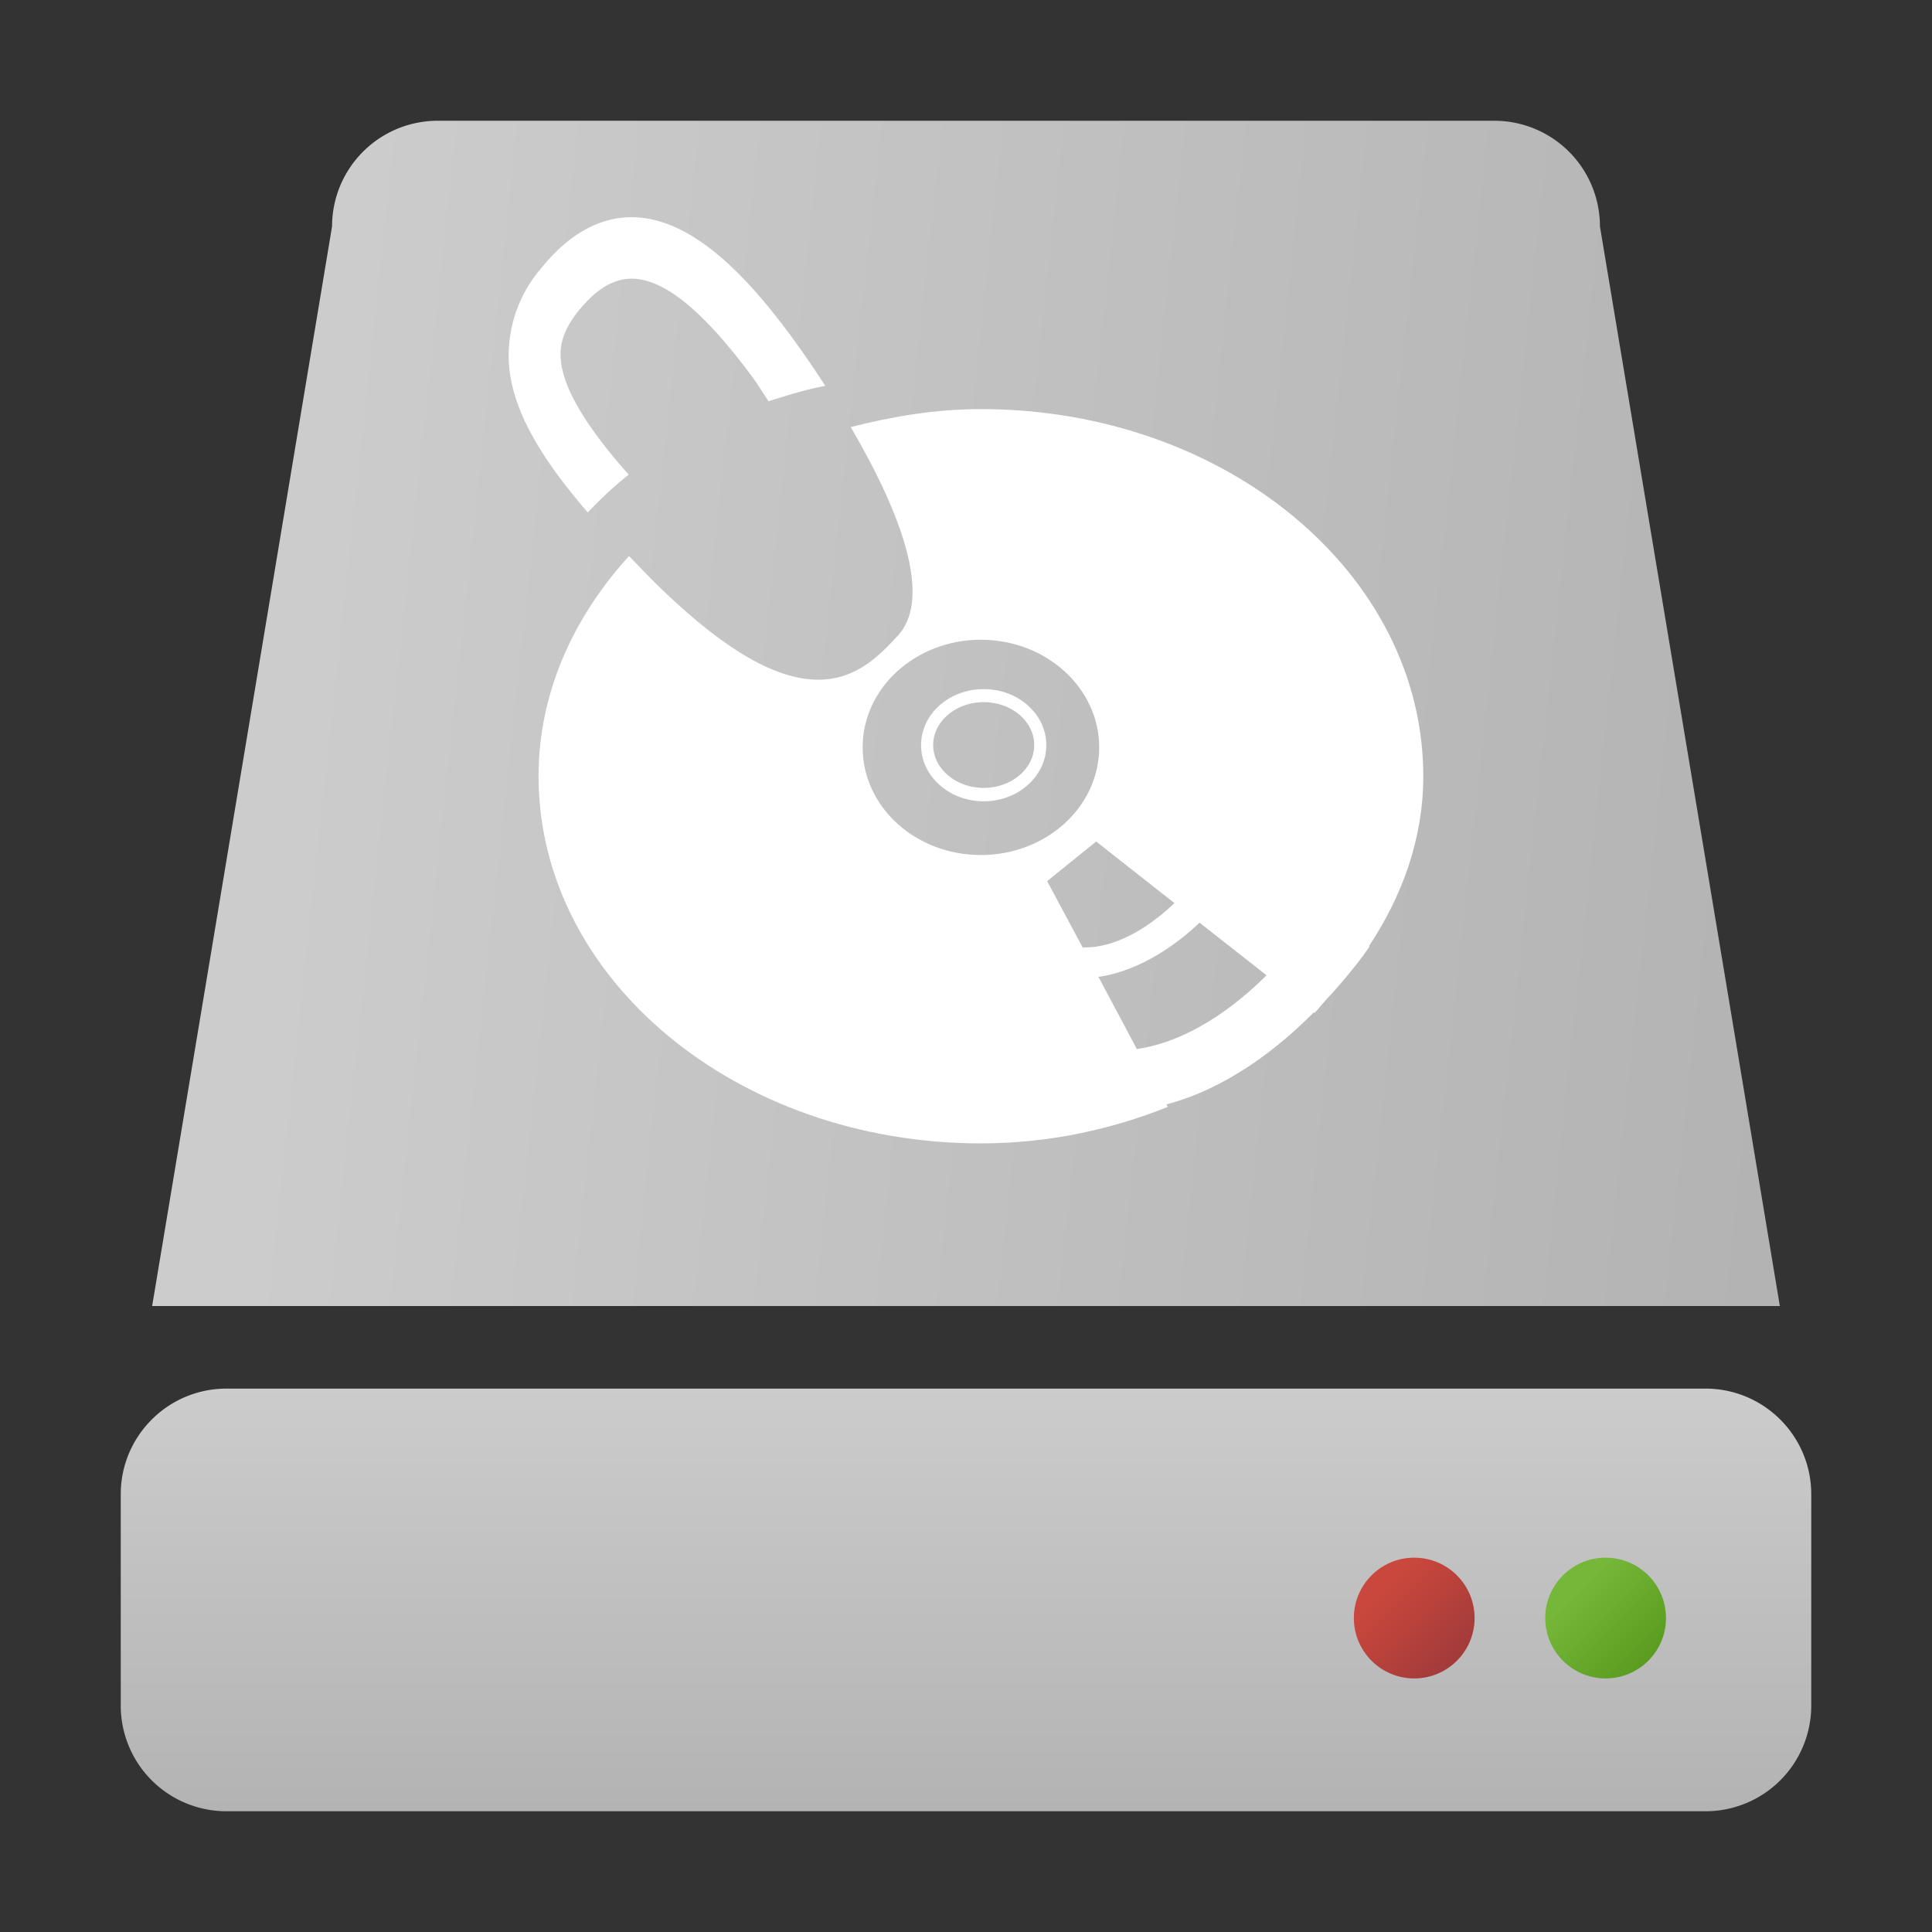
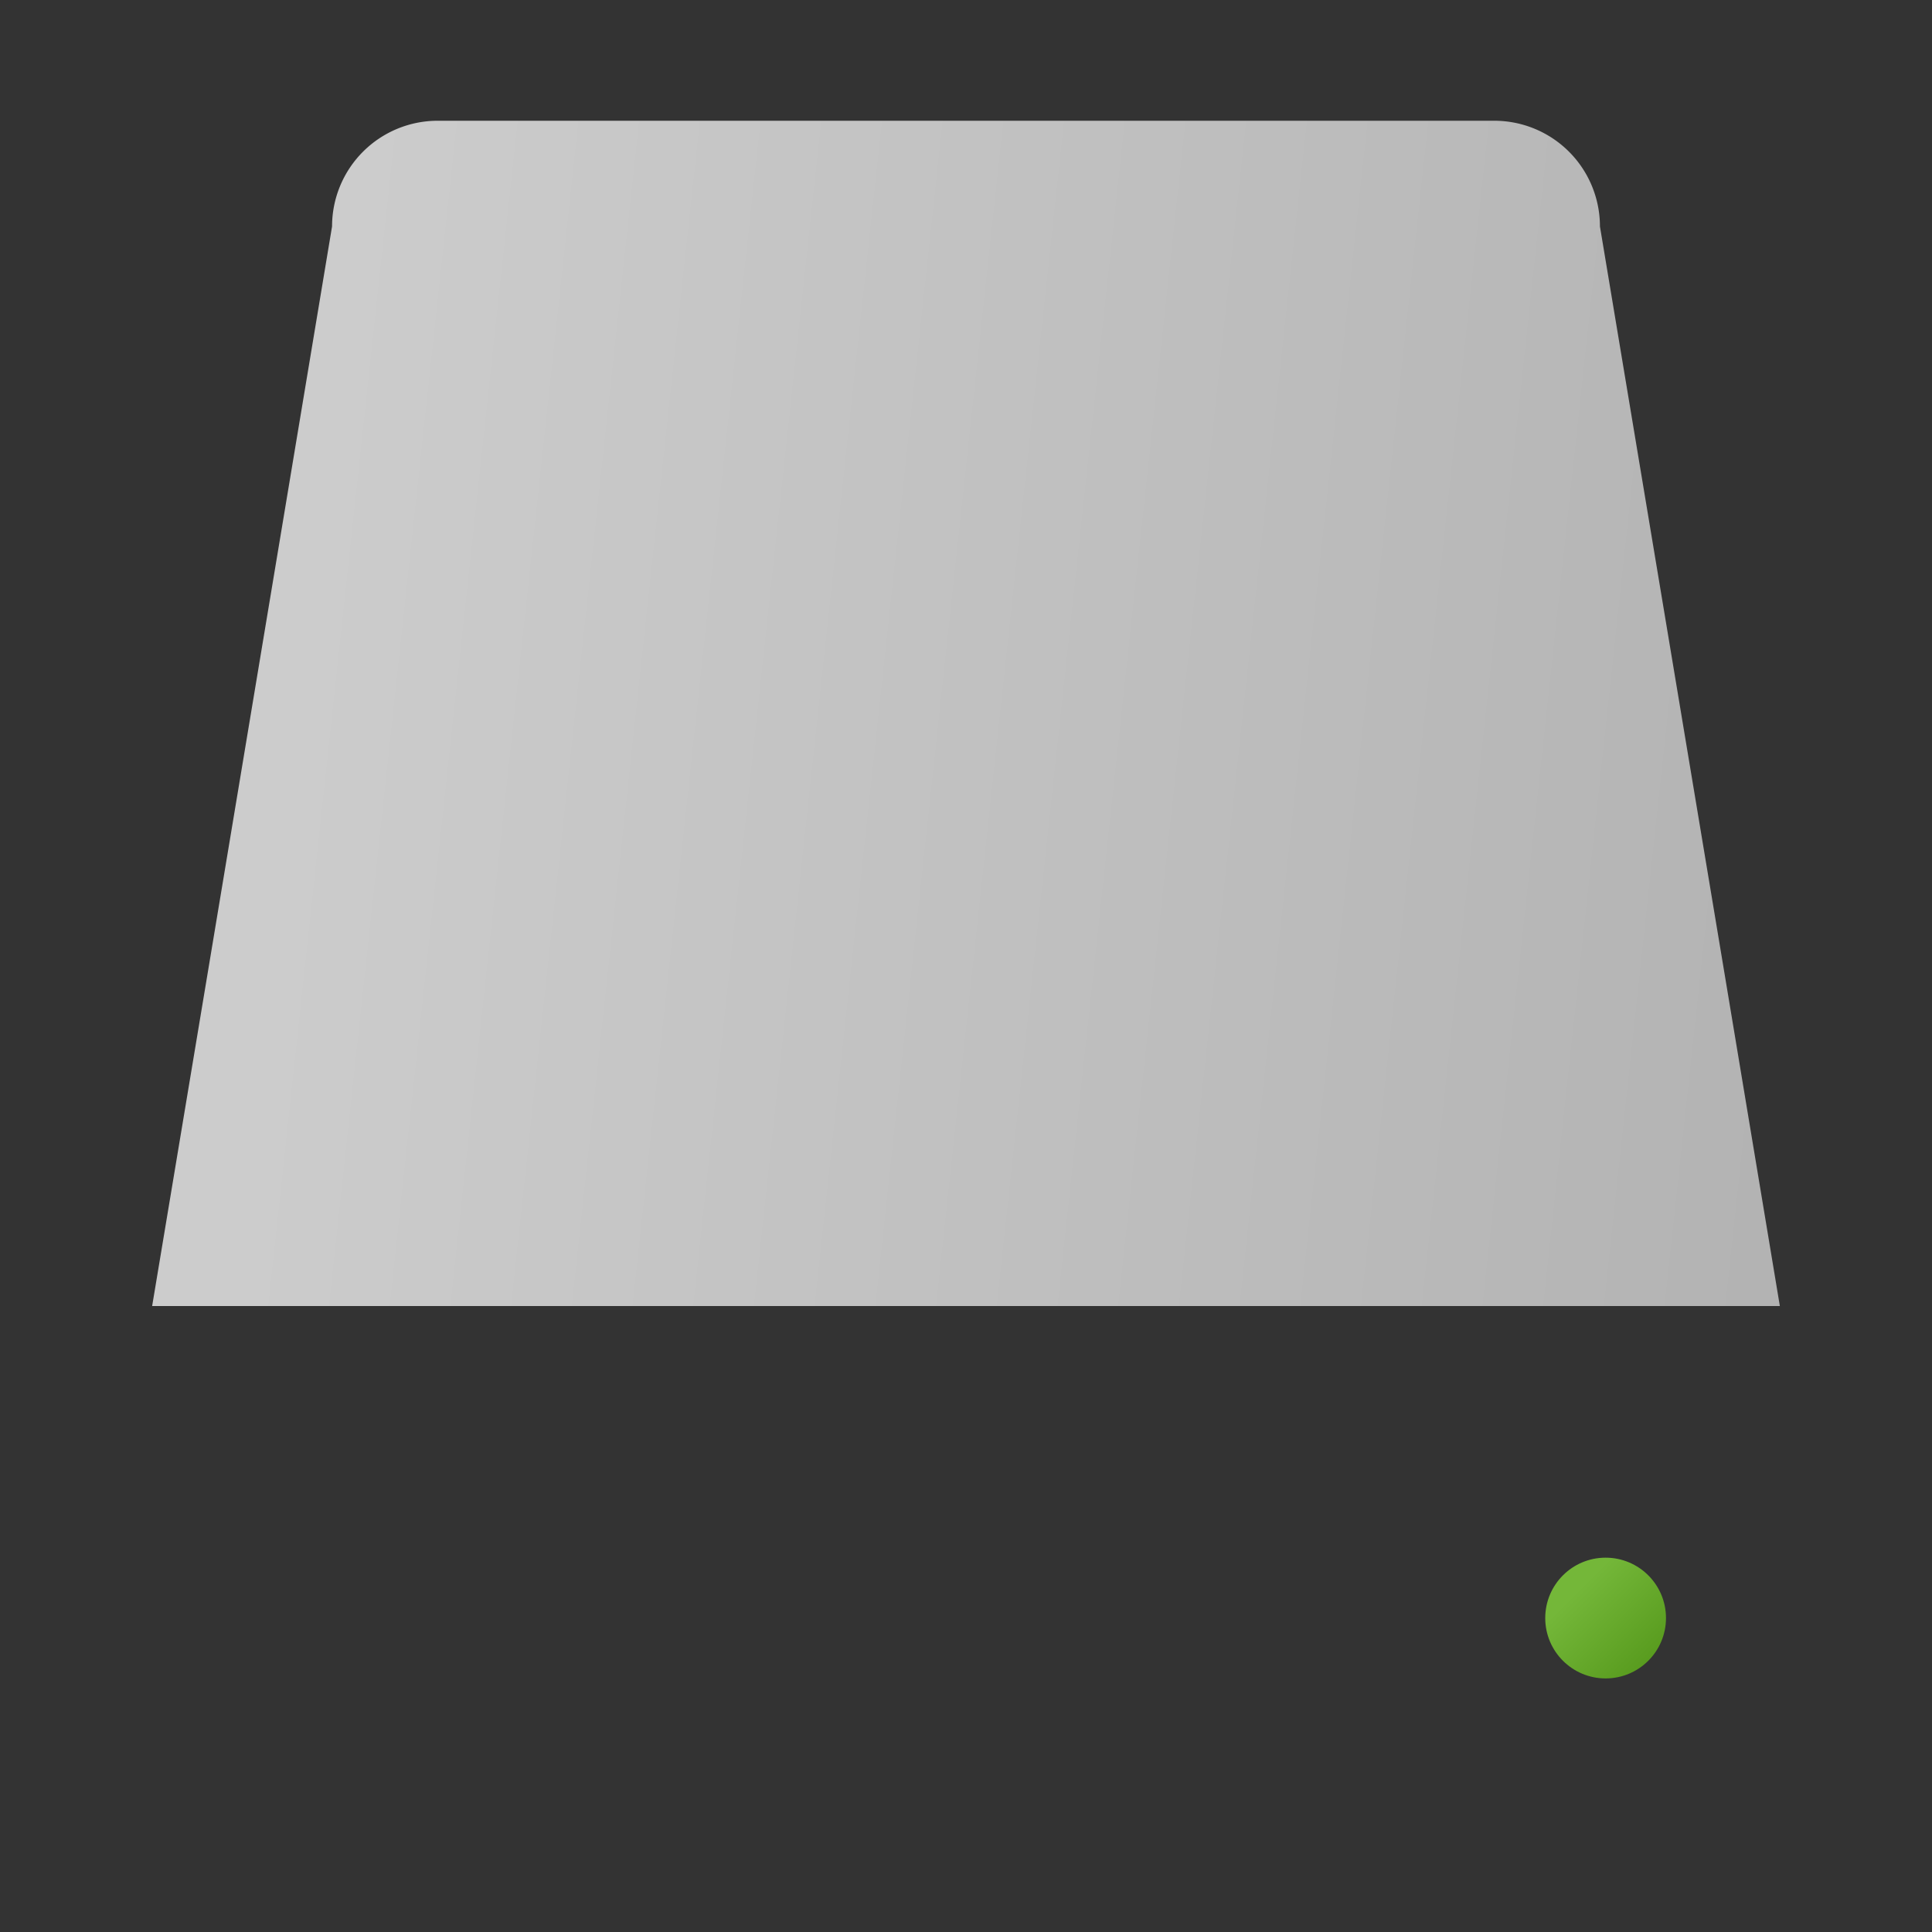
<svg xmlns="http://www.w3.org/2000/svg" width="16" height="16" viewBox="0 0 16 16">
  <rect x="0" y="0" width="16" height="16" fill="#333333" stroke="none" />
  <linearGradient id="a" gradientUnits="userSpaceOnUse" x1="8" y1="11.473" x2="8" y2="15.002">
    <stop offset="0" stop-color="#ccc" />
    <stop offset="1" stop-color="#b3b3b3" />
  </linearGradient>
-   <path fill="url(#a)" d="M15 14.125a.875.875 0 0 1-.875.875H1.875A.875.875 0 0 1 1 14.125v-1.75c0-.483.392-.875.875-.875h12.25c.483 0 .875.392.875.875v1.75z" />
  <linearGradient id="b" gradientUnits="userSpaceOnUse" x1="13.065" y1="13.168" x2="13.713" y2="13.816">
    <stop offset="0" stop-color="#74b739" />
    <stop offset="1" stop-color="#56991c" />
  </linearGradient>
  <circle fill="url(#b)" cx="13.297" cy="13.4" r=".5" />
  <linearGradient id="c" gradientUnits="userSpaceOnUse" x1="11.479" y1="13.168" x2="12.127" y2="13.816">
    <stop offset="0" stop-color="#c9473d" />
    <stop offset="1" stop-color="#9e3939" />
  </linearGradient>
-   <circle fill="url(#c)" cx="11.712" cy="13.4" r=".5" />
  <linearGradient id="d" gradientUnits="userSpaceOnUse" x1="2.556" y1="5.445" x2="14.967" y2="6.786">
    <stop offset="0" stop-color="#ccc" />
    <stop offset="1" stop-color="#b3b3b3" />
  </linearGradient>
  <path fill="url(#d)" d="M14.74 10.816l-.455-2.734-1.035-6.207A.875.875 0 0 0 12.375 1h-8.75a.875.875 0 0 0-.875.875L1.716 8.082l-.456 2.734h13.48z" />
-   <path fill="#FFF" d="M5.207 3.931c-.299-.336-.548-.69-.564-.966-.005-.082.005-.212.143-.384.146-.184.292-.273.445-.273.268 0 .594.266.999.813.051.069.088.134.135.202.154-.048.307-.098.47-.127a8.418 8.418 0 0 0-.282-.41c-.313-.424-.791-.987-1.322-.987-.273 0-.528.145-.757.432a1.106 1.106 0 0 0-.26.769c.021.362.227.75.654 1.244.106-.112.216-.217.339-.313zm2.94 2.705c-.286 0-.519-.208-.519-.465s.232-.464.519-.464.518.208.518.464-.232.465-.518.465zm0-.821c-.231 0-.419.16-.419.355s.188.355.419.355.418-.16.418-.355-.187-.355-.418-.355z" />
-   <path fill="#FFF" d="M11.296 7.904l.046-.065-.005-.003c.278-.42.45-.893.45-1.408 0-1.679-1.641-3.04-3.664-3.04-.377 0-.734.061-1.078.149.354.603.708 1.393.386 1.732-.145.155-.335.36-.655.36-.342 0-.758-.236-1.272-.726-.115-.108-.197-.199-.295-.298-.463.509-.749 1.137-.749 1.823 0 1.679 1.64 3.041 3.663 3.041.558 0 1.078-.114 1.548-.302l-.011-.021c.495-.13.92-.459 1.22-.762l.006.005c.032-.031.057-.068.088-.1.067-.072.125-.138.175-.198.05-.062.101-.122.147-.187zM7.144 6.189c0-.492.439-.891.979-.891s.98.399.98.891c0 .493-.439.892-.98.892s-.979-.398-.979-.892zm1.934.78l.648.51c-.157.151-.449.376-.76.367l-.294-.549.406-.328zm.337 1.719l-.318-.598c.358-.05.676-.293.837-.449l.555.436c-.274.272-.651.548-1.074.611z" />
</svg>